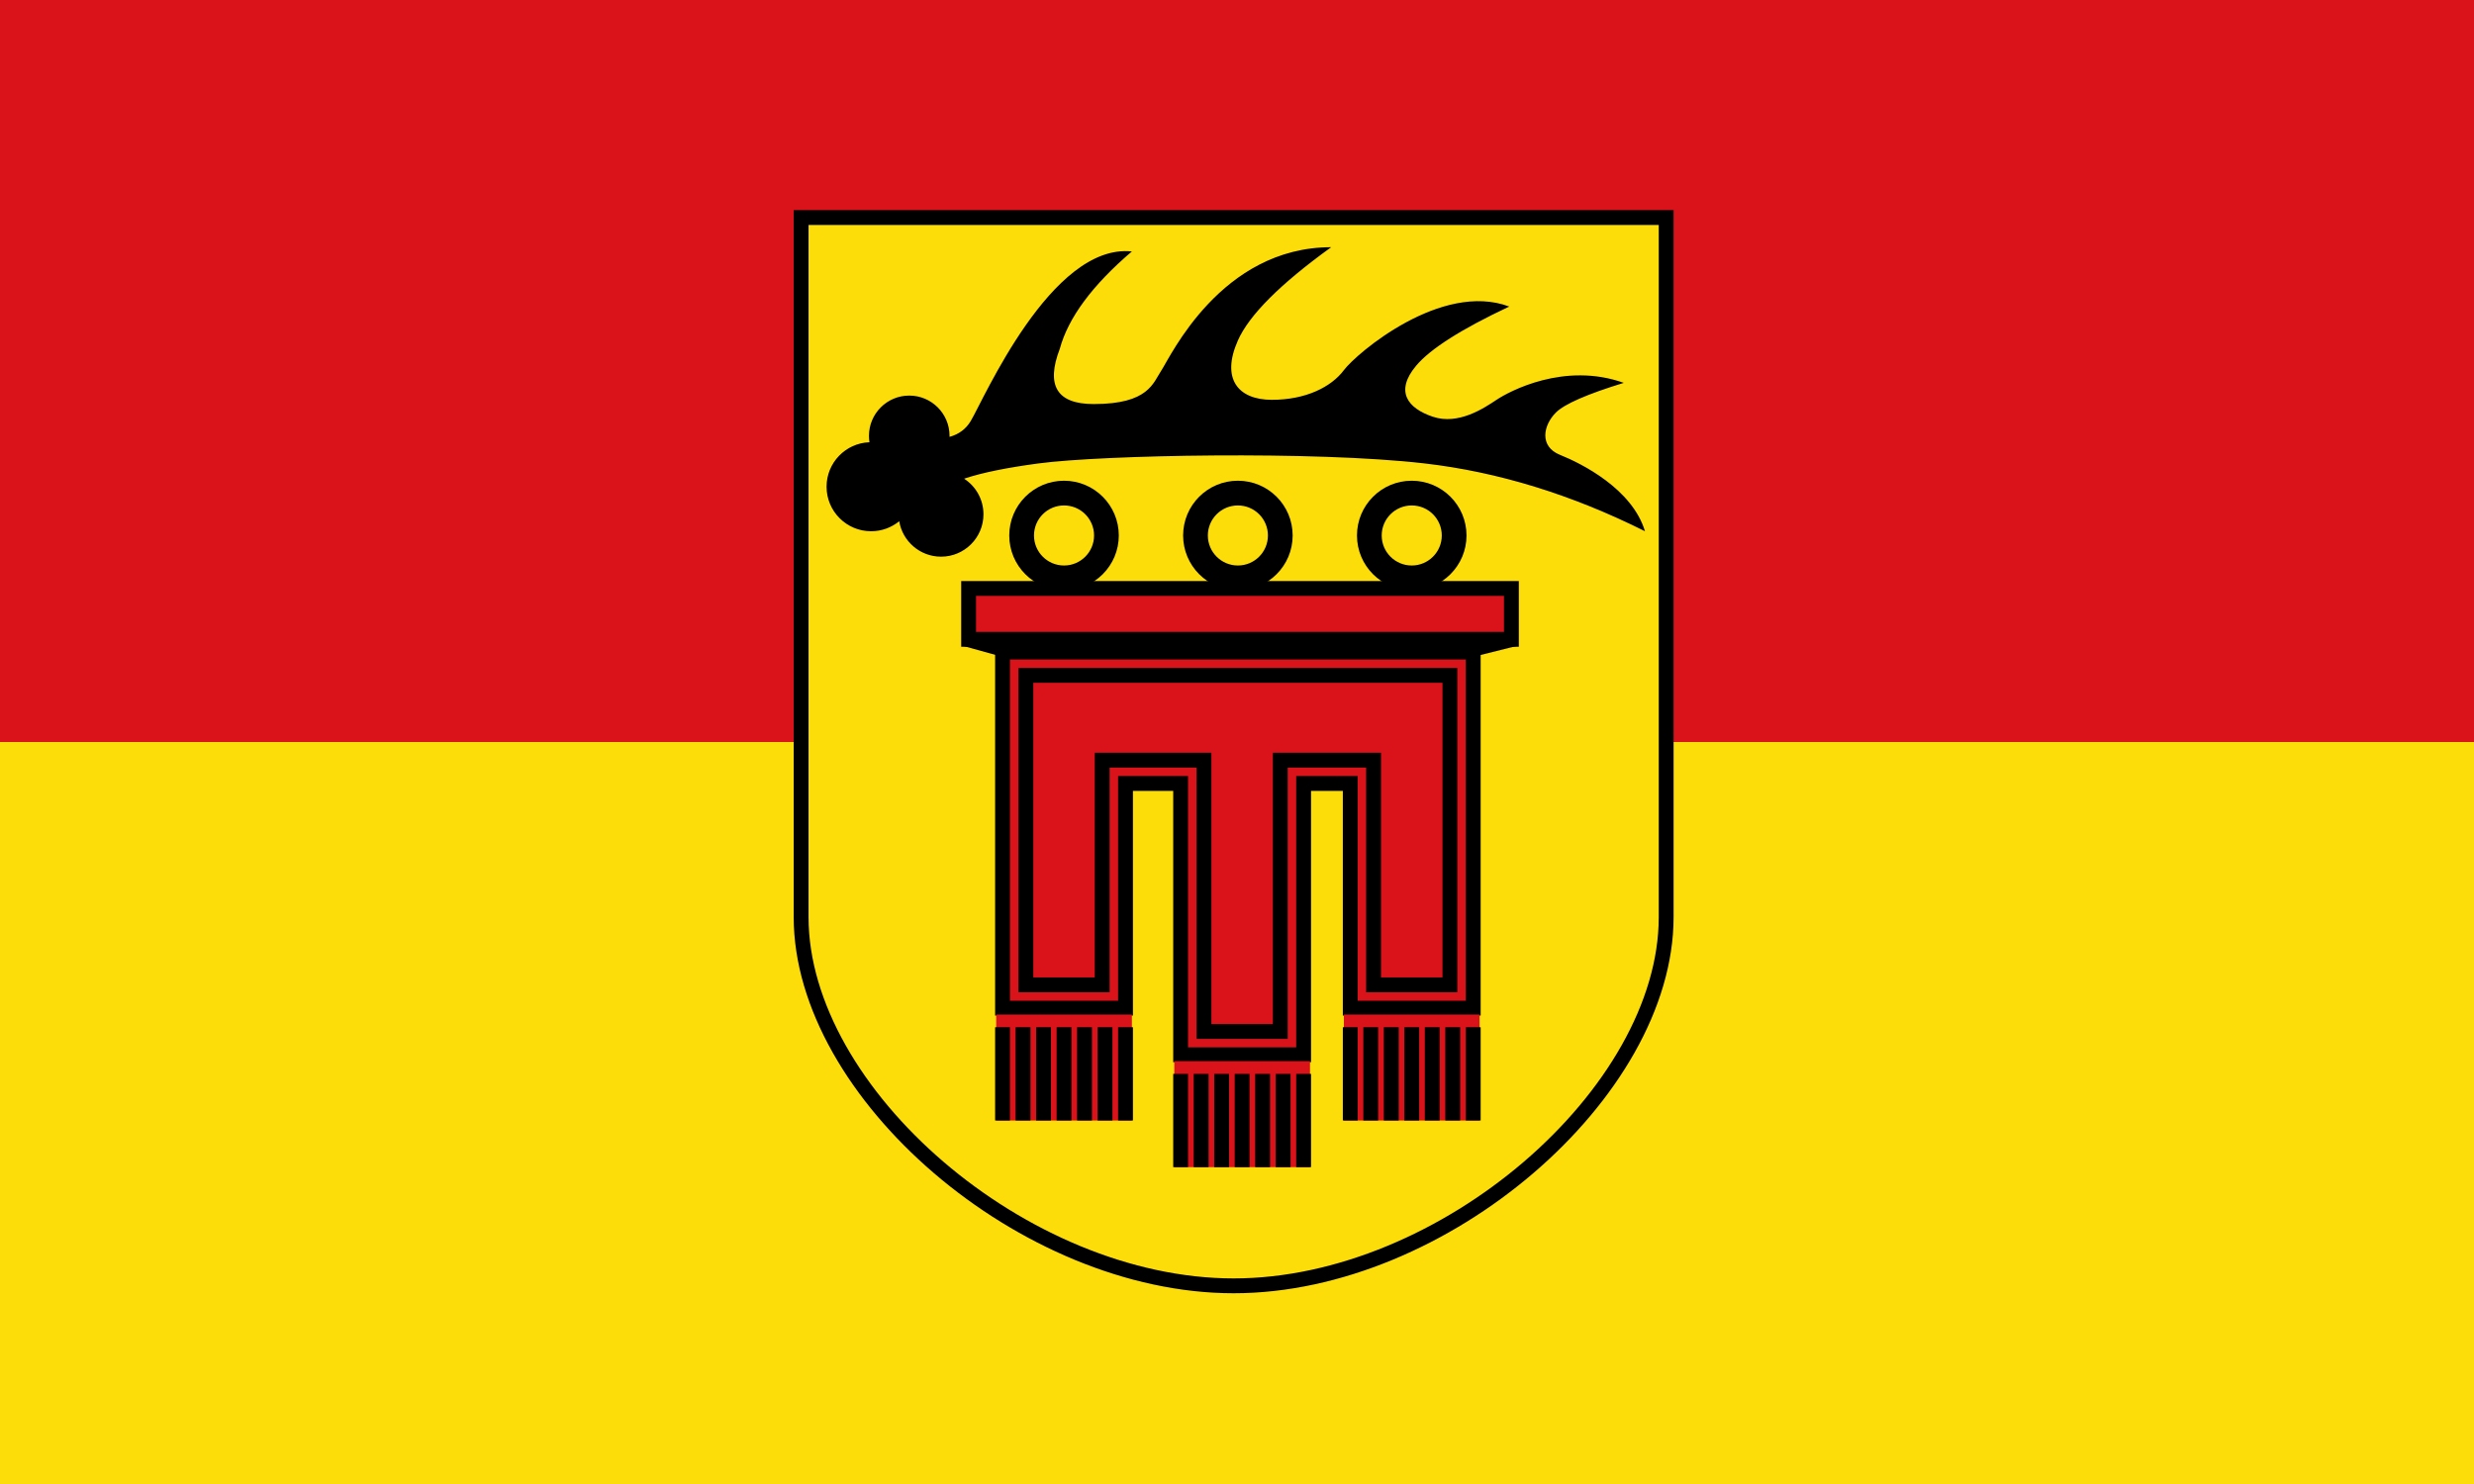
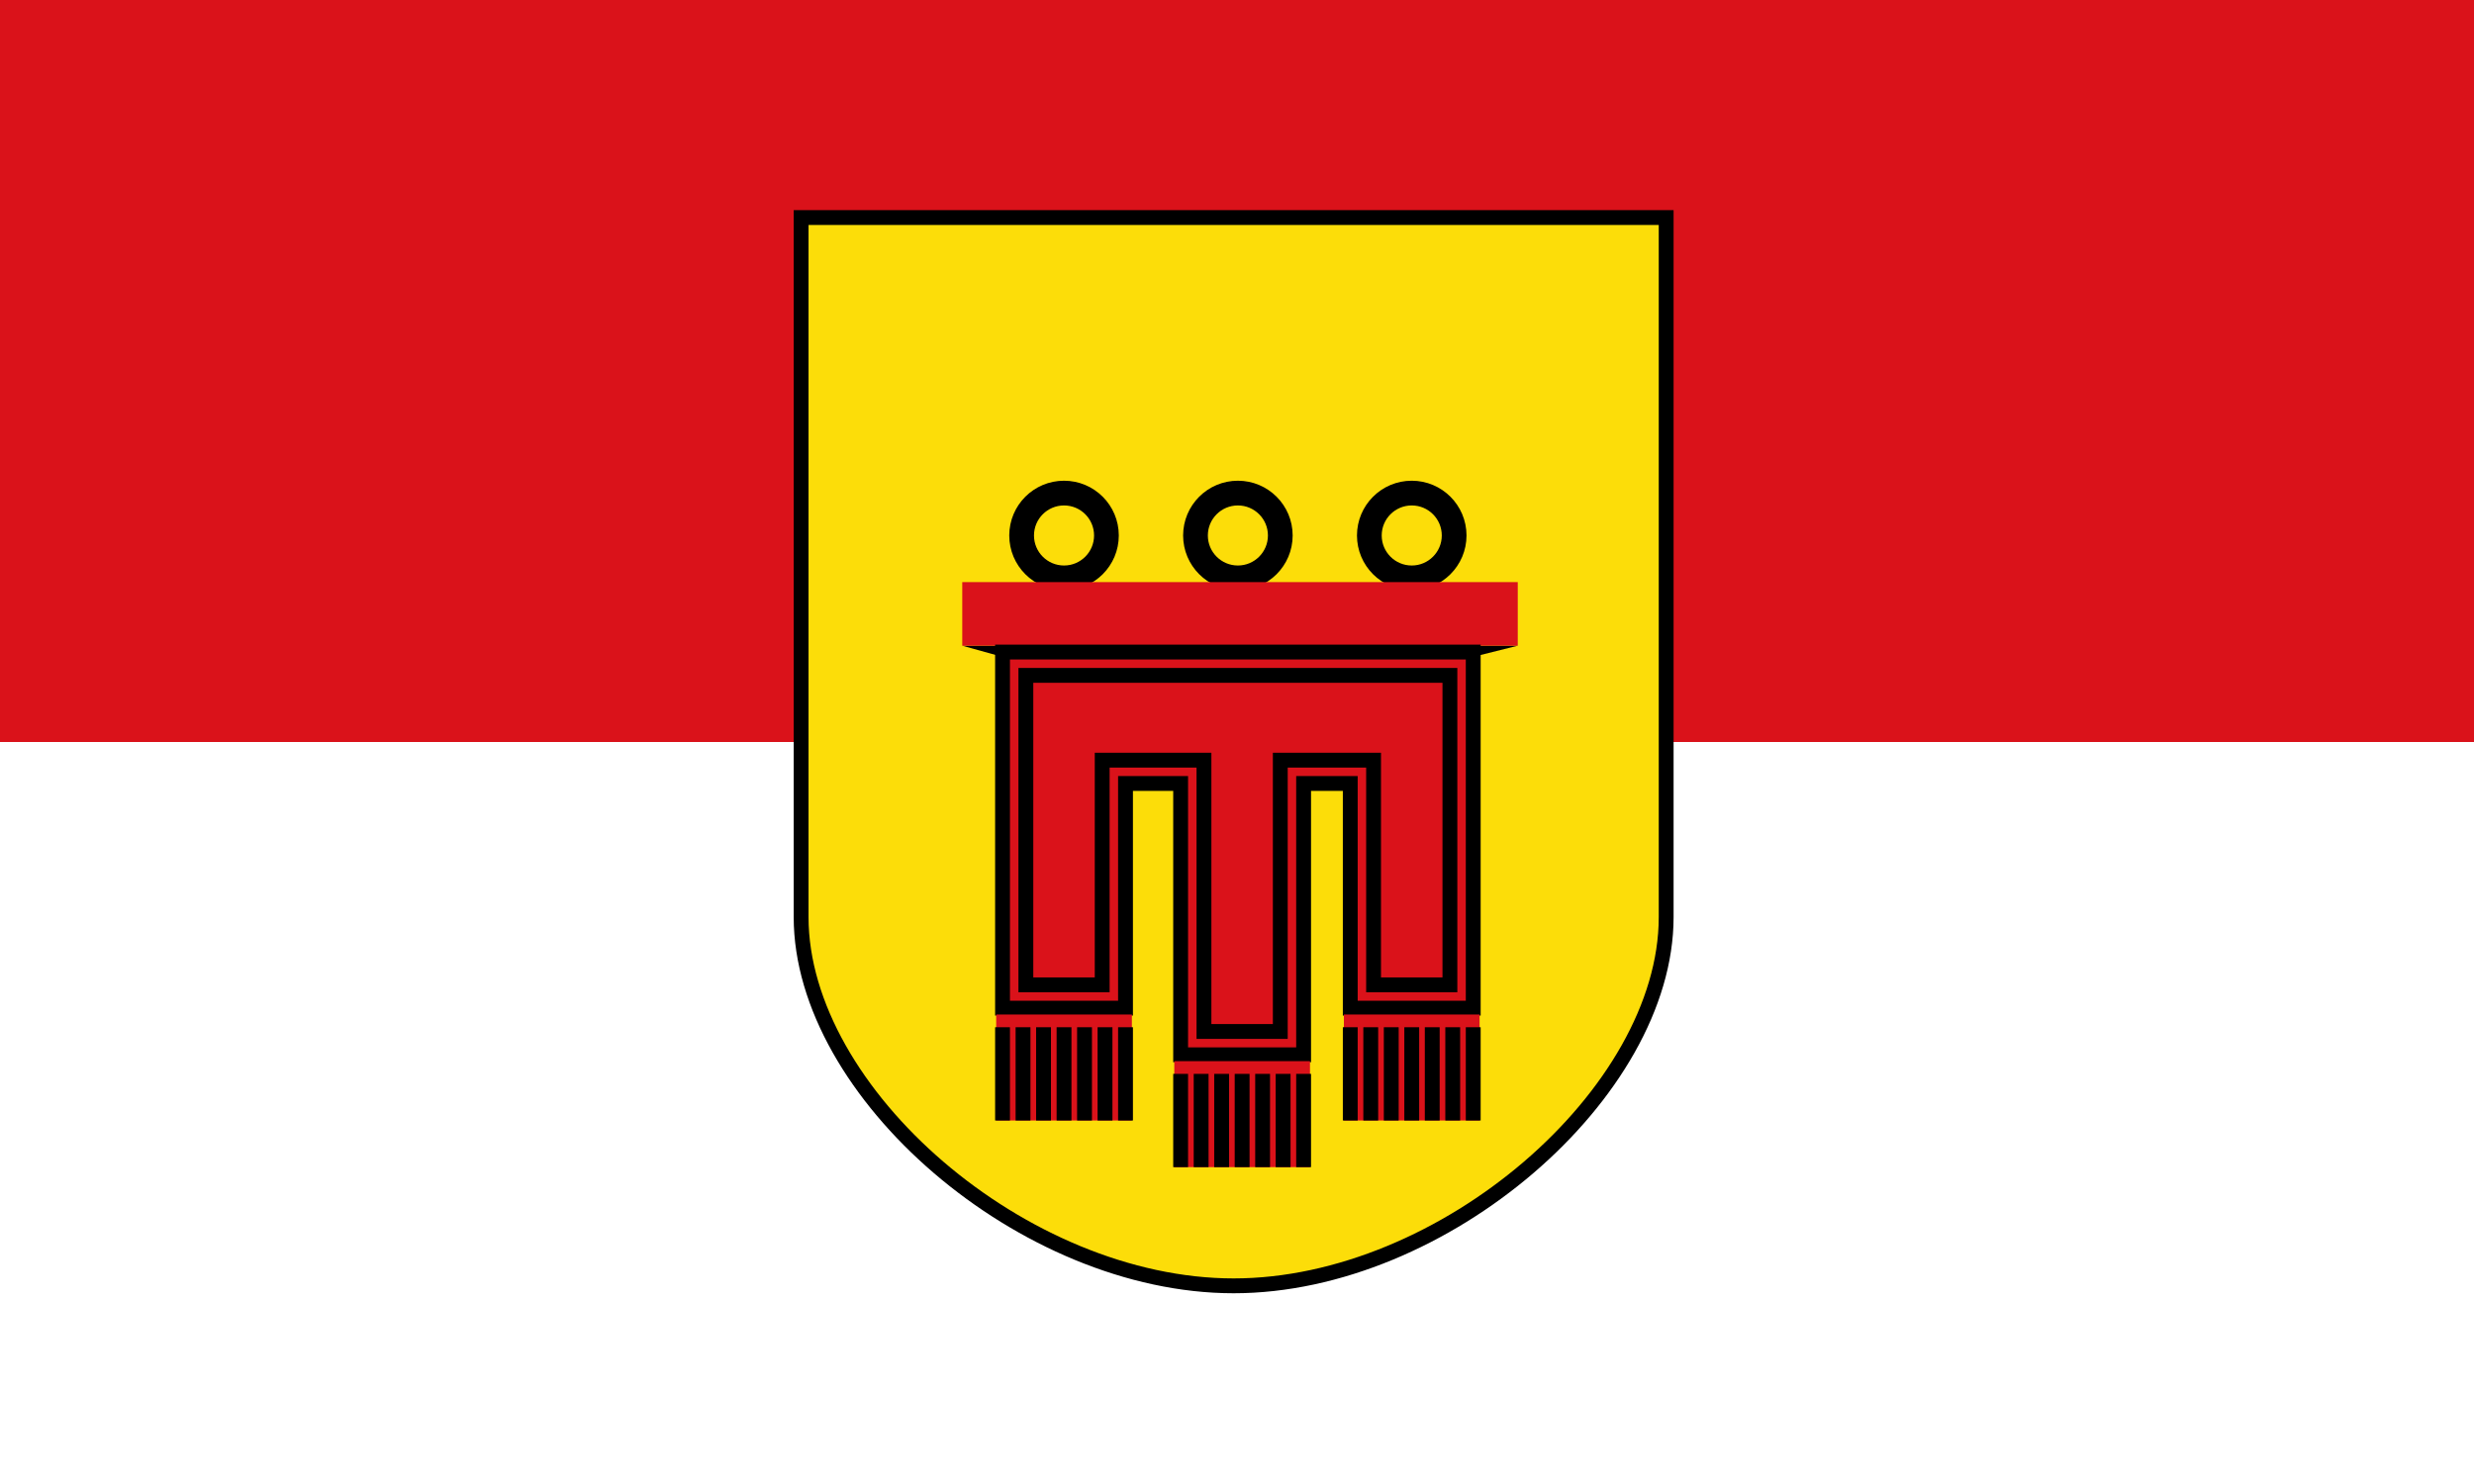
<svg xmlns="http://www.w3.org/2000/svg" xmlns:ns1="http://sodipodi.sourceforge.net/DTD/sodipodi-0.dtd" xmlns:ns2="http://www.inkscape.org/namespaces/inkscape" xmlns:xlink="http://www.w3.org/1999/xlink" width="500" height="300" version="1.1" id="svg62" ns1:docname="Flagge_Landkreis_Böblingen.svg" ns2:version="1.2 (dc2aeda, 2022-05-15)" xml:space="preserve">
  <defs id="defs66">
    <rect id="path-1" x="40" y="88" width="131" height="15" />
    <polygon id="path-2" points="130 137 122 137 122 201 90 201 90 137 80 137 80 190 48 190 48 103 162 103 162 190 130 190" />
  </defs>
  <ns1:namedview pagecolor="#ffffff" bordercolor="#666666" borderopacity="1" objecttolerance="10" gridtolerance="10" guidetolerance="10" ns2:pageopacity="0" ns2:pageshadow="2" ns2:window-width="1920" ns2:window-height="1017" id="namedview64" showgrid="false" ns2:zoom="1.6065466" ns2:cx="185.26166" ns2:cy="114.78873" ns2:window-x="-8" ns2:window-y="-8" ns2:window-maximized="1" ns2:current-layer="svg62" ns2:showpageshadow="2" ns2:pagecheckerboard="0" ns2:deskcolor="#d1d1d1" />
  <g id="g6" style="color:#000000">
    <path d="M 500,150 V 0 H 0 v 150" id="path2" ns2:connector-curvature="0" style="fill:#da121a;fill-opacity:1" />
-     <path d="M 500,300 V 150 H 0 v 150" id="path4" ns2:connector-curvature="0" style="fill:#fcdd09;fill-opacity:1" />
+     <path d="M 500,300 V 150 v 150" id="path4" ns2:connector-curvature="0" style="fill:#fcdd09;fill-opacity:1" />
  </g>
  <g id="Page-1-0" stroke="none" stroke-width="1.167" fill="none" fill-rule="evenodd" transform="matrix(0.857,0,0,0.857,160.194,42.261)" style="display:inline">
    <path d="M 2,2 C 2,84.353 2,139.362 2,167.027 2,208.525 54.515,254 104,254 153.485,254 206,208.525 206,167.027 206,139.362 206,84.353 206,2 Z" id="Path-8" stroke="#000000" stroke-width="3.5" fill="#FFDD00" style="fill:#fcdd09" />
    <g id="Group-2-5" transform="translate(54,67)" stroke-width="5.833" stroke="#000000">
      <circle id="Oval-3" cx="10" cy="10" r="10" style="stroke-width:5.833" />
      <circle id="Oval-Copy-7" cx="51" cy="10" r="10" style="stroke-width:5.833" />
      <circle id="Oval-Copy-2-9" cx="92" cy="10" r="10" style="stroke-width:5.833" />
    </g>
-     <path d="M 18.119,55.007 C 18.041,54.516 18,54.013 18,53.5 18,48.253 22.253,44 27.5,44 c 5.247,0 9.5,4.253 9.5,9.5 0,0.08 -9.89e-4,0.16 -0.003,0.239 C 39.199,53.135 40.867,51.888 42,50 45,45 61,8 80,10 70.667,17.974 65,25.628 63,32.961 59.667,41.654 62.333,46 71,46 c 13,0 14,-5 16,-8 2,-3 14,-29 40,-29 -12,8.667 -19.333,16 -22,22 -4,9 0,14 8,14 8,0 14,-3 17,-7 3,-4 23,-21 39,-15 -11.333,5.333 -18.667,10 -22,14 -5,6 -2,10 4,12 6,2 12,-2 15,-4 3,-2 16,-9 30,-4 -8.667,2.667 -14,5 -16,7 -3,3 -4,8 1,10 5,2 17,8 20,18 C 183.667,67.333 166.333,62 149,60 123,57 73,58 58,60 50.423,61.01 44.568,62.212 40.436,63.605 43.183,65.387 45,68.481 45,72 45,77.523 40.523,82 35,82 30.036,82 25.916,78.382 25.134,73.639 23.325,75.115 21.016,76 18.5,76 12.701,76 8,71.299 8,65.5 8,59.829 12.496,55.207 18.119,55.007 Z" id="Combined-Shape-6" fill="#000000" style="stroke-width:1.348" />
    <polygon id="Path-2-3" fill="#000000" points="49,105.5 161,105.5 171,103 40,103 " style="stroke-width:1.348" />
    <g id="Rectangle-1" style="stroke-width:1.167">
      <use fill="#ED1C24" fill-rule="evenodd" xlink:href="#path-1" id="use11727" style="fill:#da121a;stroke-width:1.348" />
-       <rect stroke="#000000" stroke-width="3.5" x="41.5" y="89.5" width="128" height="12" id="rect11729" />
    </g>
    <g id="g11736" style="stroke-width:1.167">
      <use fill="#ED1C24" fill-rule="evenodd" xlink:href="#path-2" id="use11732" style="fill:#da121a;stroke-width:1.348" />
      <path stroke="#000000" stroke-width="3.5" d="m 131.5,188.5 h 29 v -84 h -111 v 84 h 29 v -53 h 13 v 64 h 29 v -64 h 11 z" id="path11734" />
    </g>
    <rect id="Rectangle-2-Copy-3-5" fill="#ED1C24" transform="matrix(1,0,0,-1,0,405)" x="130" y="190" width="32" height="25" style="fill:#da121a;stroke-width:1.167" />
    <rect id="Rectangle-2-Copy-4-8" fill="#ED1C24" transform="matrix(1,0,0,-1,0,405)" x="48" y="190" width="32" height="25" style="fill:#da121a;stroke-width:1.167" />
    <rect id="Rectangle-2-Copy-5-0" fill="#ED1C24" transform="matrix(1,0,0,-1,0,427)" x="90" y="201" width="32" height="25" style="fill:#da121a;stroke-width:1.167" />
    <g id="Group-9" transform="translate(48,192)" stroke="#000000" stroke-width="3.5">
      <path d="M 1.5,1 V 23" id="Line-2" style="stroke-width:3.5" />
      <path d="M 6.333,1 V 23" id="Line-Copy-43" style="stroke-width:3.5" />
      <path d="M 11.167,1 V 23" id="Line-Copy-2-3" style="stroke-width:3.5" />
      <path d="M 16,1 V 23" id="Line-Copy-3-9" style="stroke-width:3.5" />
      <path d="M 20.833,1 V 23" id="Line-Copy-4-0" style="stroke-width:3.5" />
      <path d="M 25.667,1 V 23" id="Line-Copy-5-5" style="stroke-width:3.5" />
      <path d="M 30.5,1 V 23" id="Line-Copy-6-5" style="stroke-width:3.5" />
    </g>
    <g id="Group-Copy-4" transform="translate(130,192)" stroke="#000000" stroke-width="3.5">
      <path d="M 1.5,1 V 23" id="path11749" style="stroke-width:3.5" />
      <path d="M 6.333,1 V 23" id="path11751" style="stroke-width:3.5" />
      <path d="M 11.167,1 V 23" id="path11753" style="stroke-width:3.5" />
      <path d="M 16,1 V 23" id="path11755" style="stroke-width:3.5" />
      <path d="M 20.833,1 V 23" id="path11757" style="stroke-width:3.5" />
      <path d="M 25.667,1 V 23" id="path11759" style="stroke-width:3.5" />
      <path d="M 30.5,1 V 23" id="path11761" style="stroke-width:3.5" />
    </g>
    <g id="Group-Copy-2-4" transform="translate(90,203.5)" stroke="#000000" stroke-width="3.5">
      <path d="m 1.5,0.5 v 22" id="path11764" style="stroke-width:3.5" />
      <path d="m 6.333,0.5 v 22" id="path11766" style="stroke-width:3.5" />
      <path d="m 11.167,0.5 v 22" id="path11768" style="stroke-width:3.5" />
      <path d="m 16,0.5 v 22" id="path11770" style="stroke-width:3.5" />
      <path d="m 20.833,0.5 v 22" id="path11772" style="stroke-width:3.5" />
      <path d="m 25.667,0.5 v 22" id="path11774" style="stroke-width:3.5" />
      <path d="m 30.5,0.5 v 22" id="path11776" style="stroke-width:3.5" />
    </g>
    <polygon id="polygon11779" stroke="#000000" stroke-width="3.5" points="155,183 137,183 137,130 115,130 115,194 97,194 97,130 73,130 73,183 55,183 55,110 155,110 " />
  </g>
</svg>